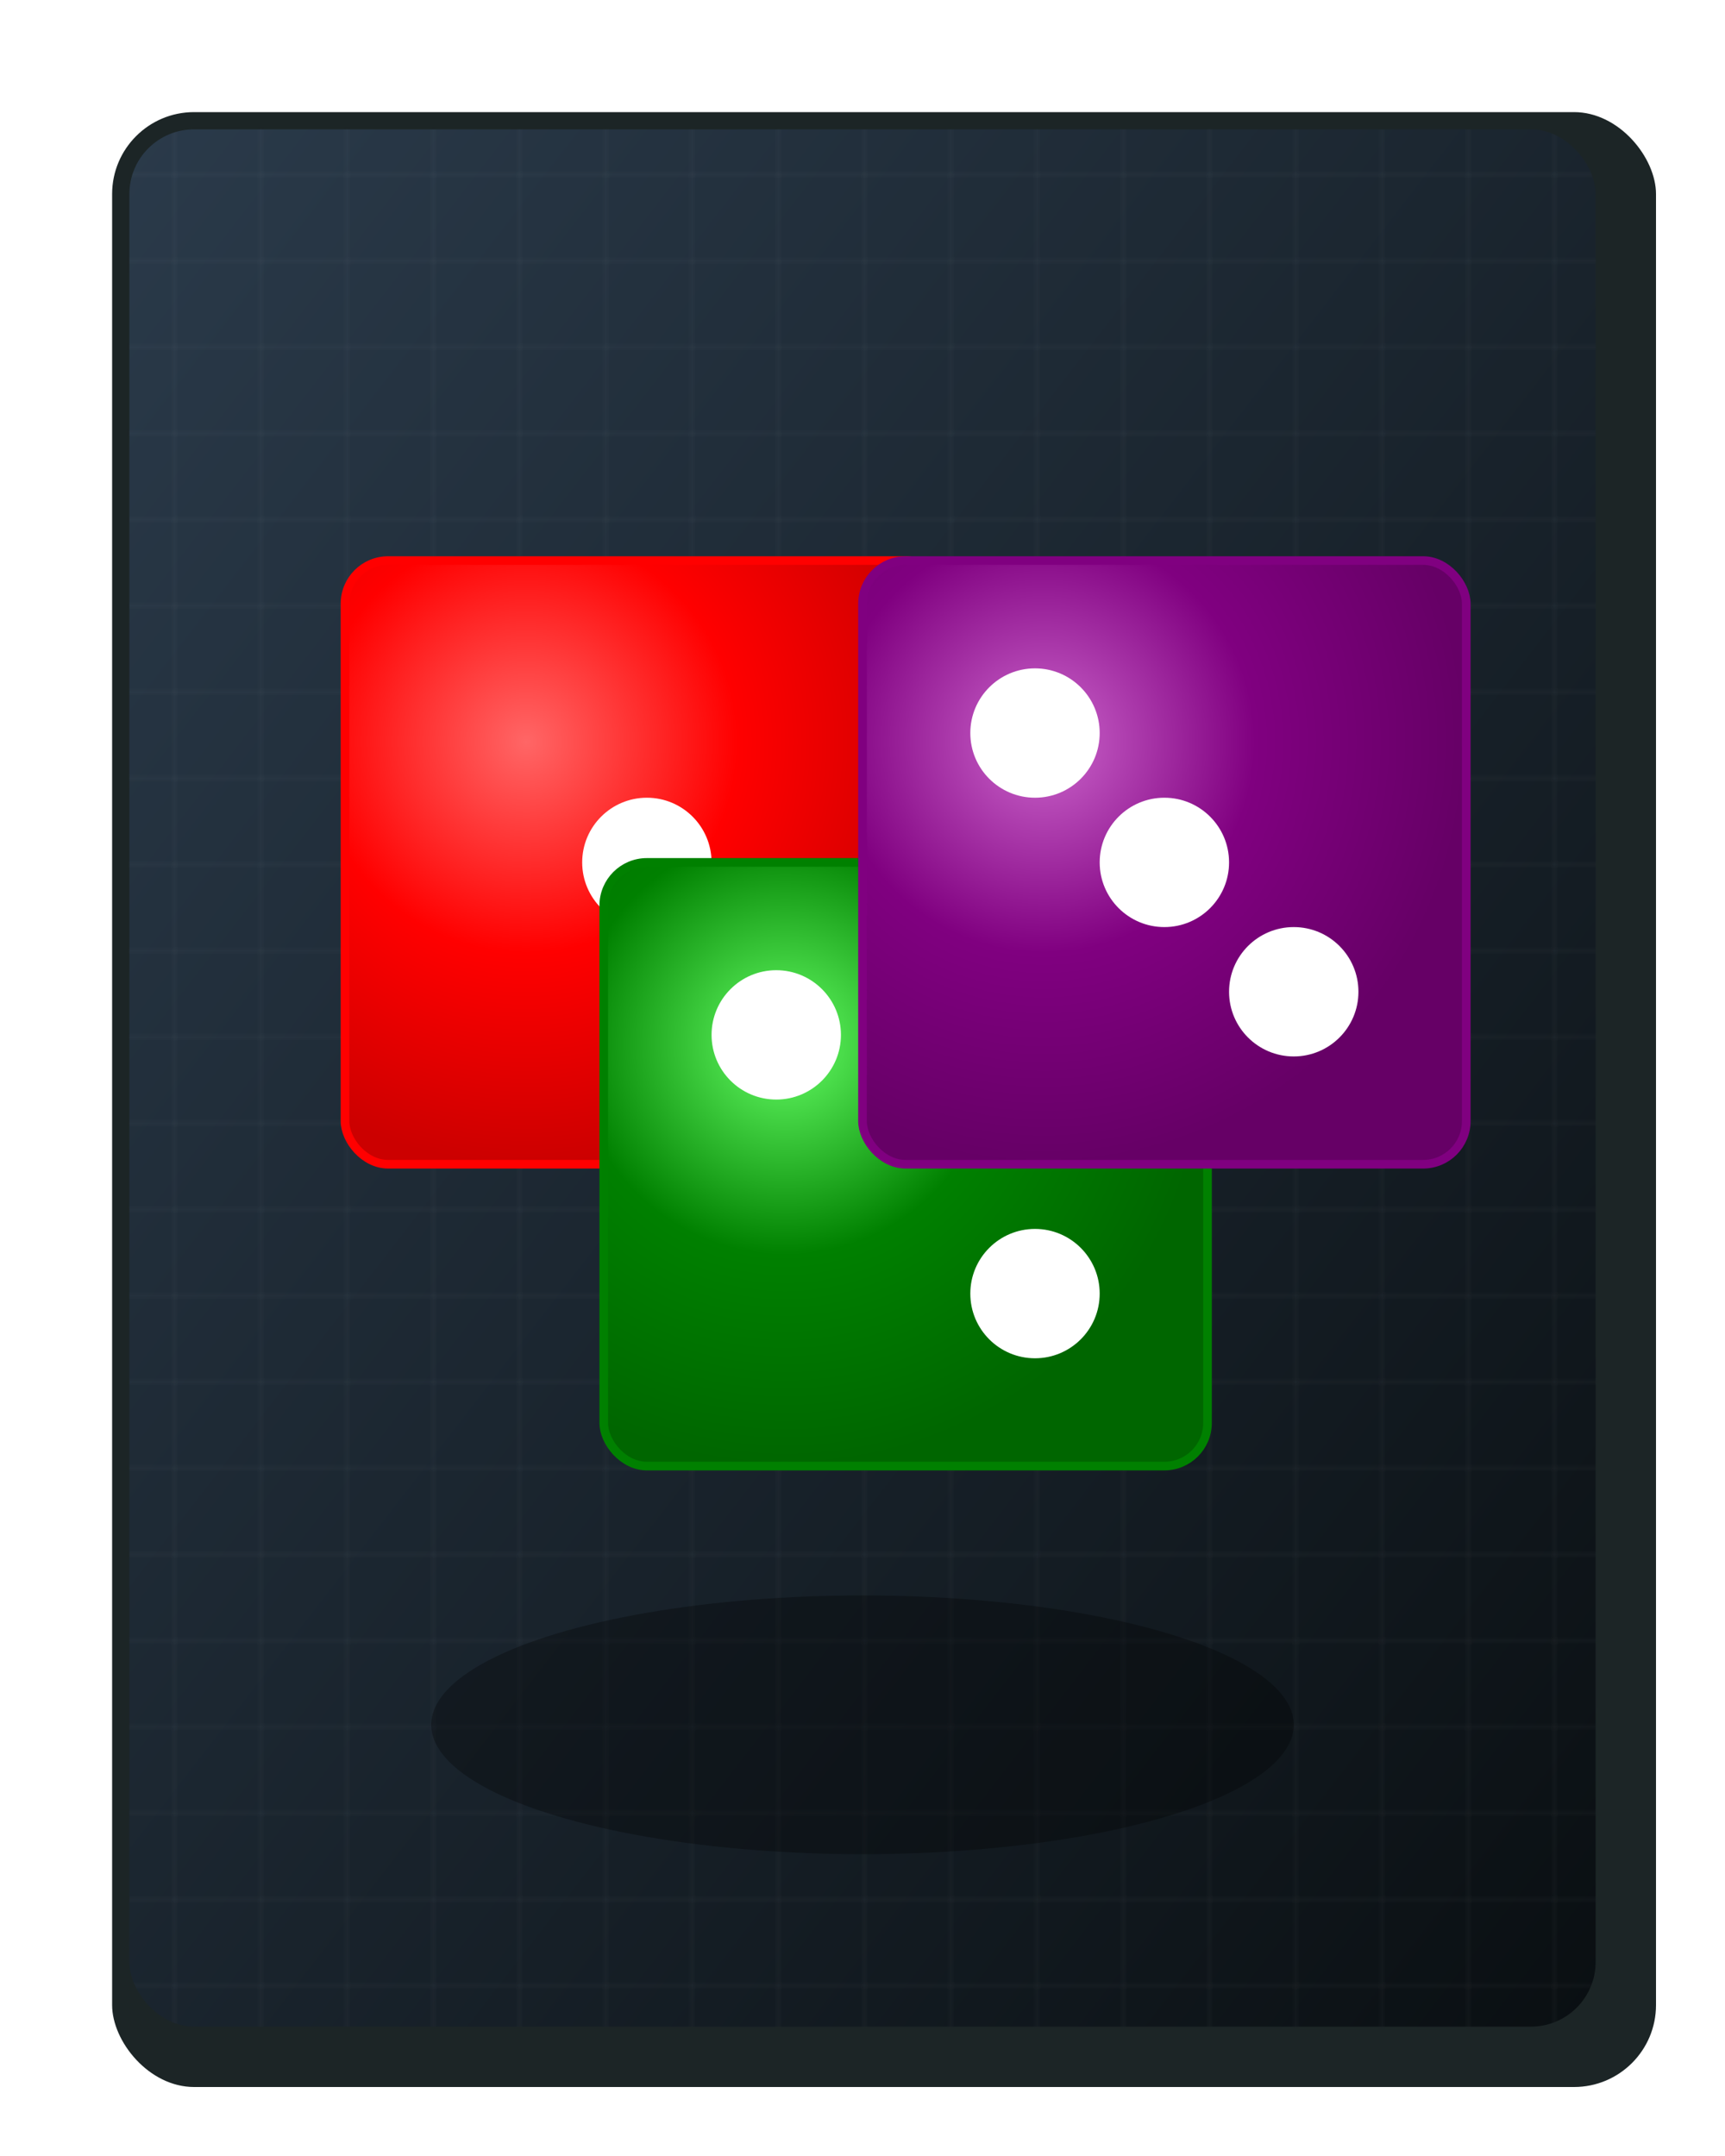
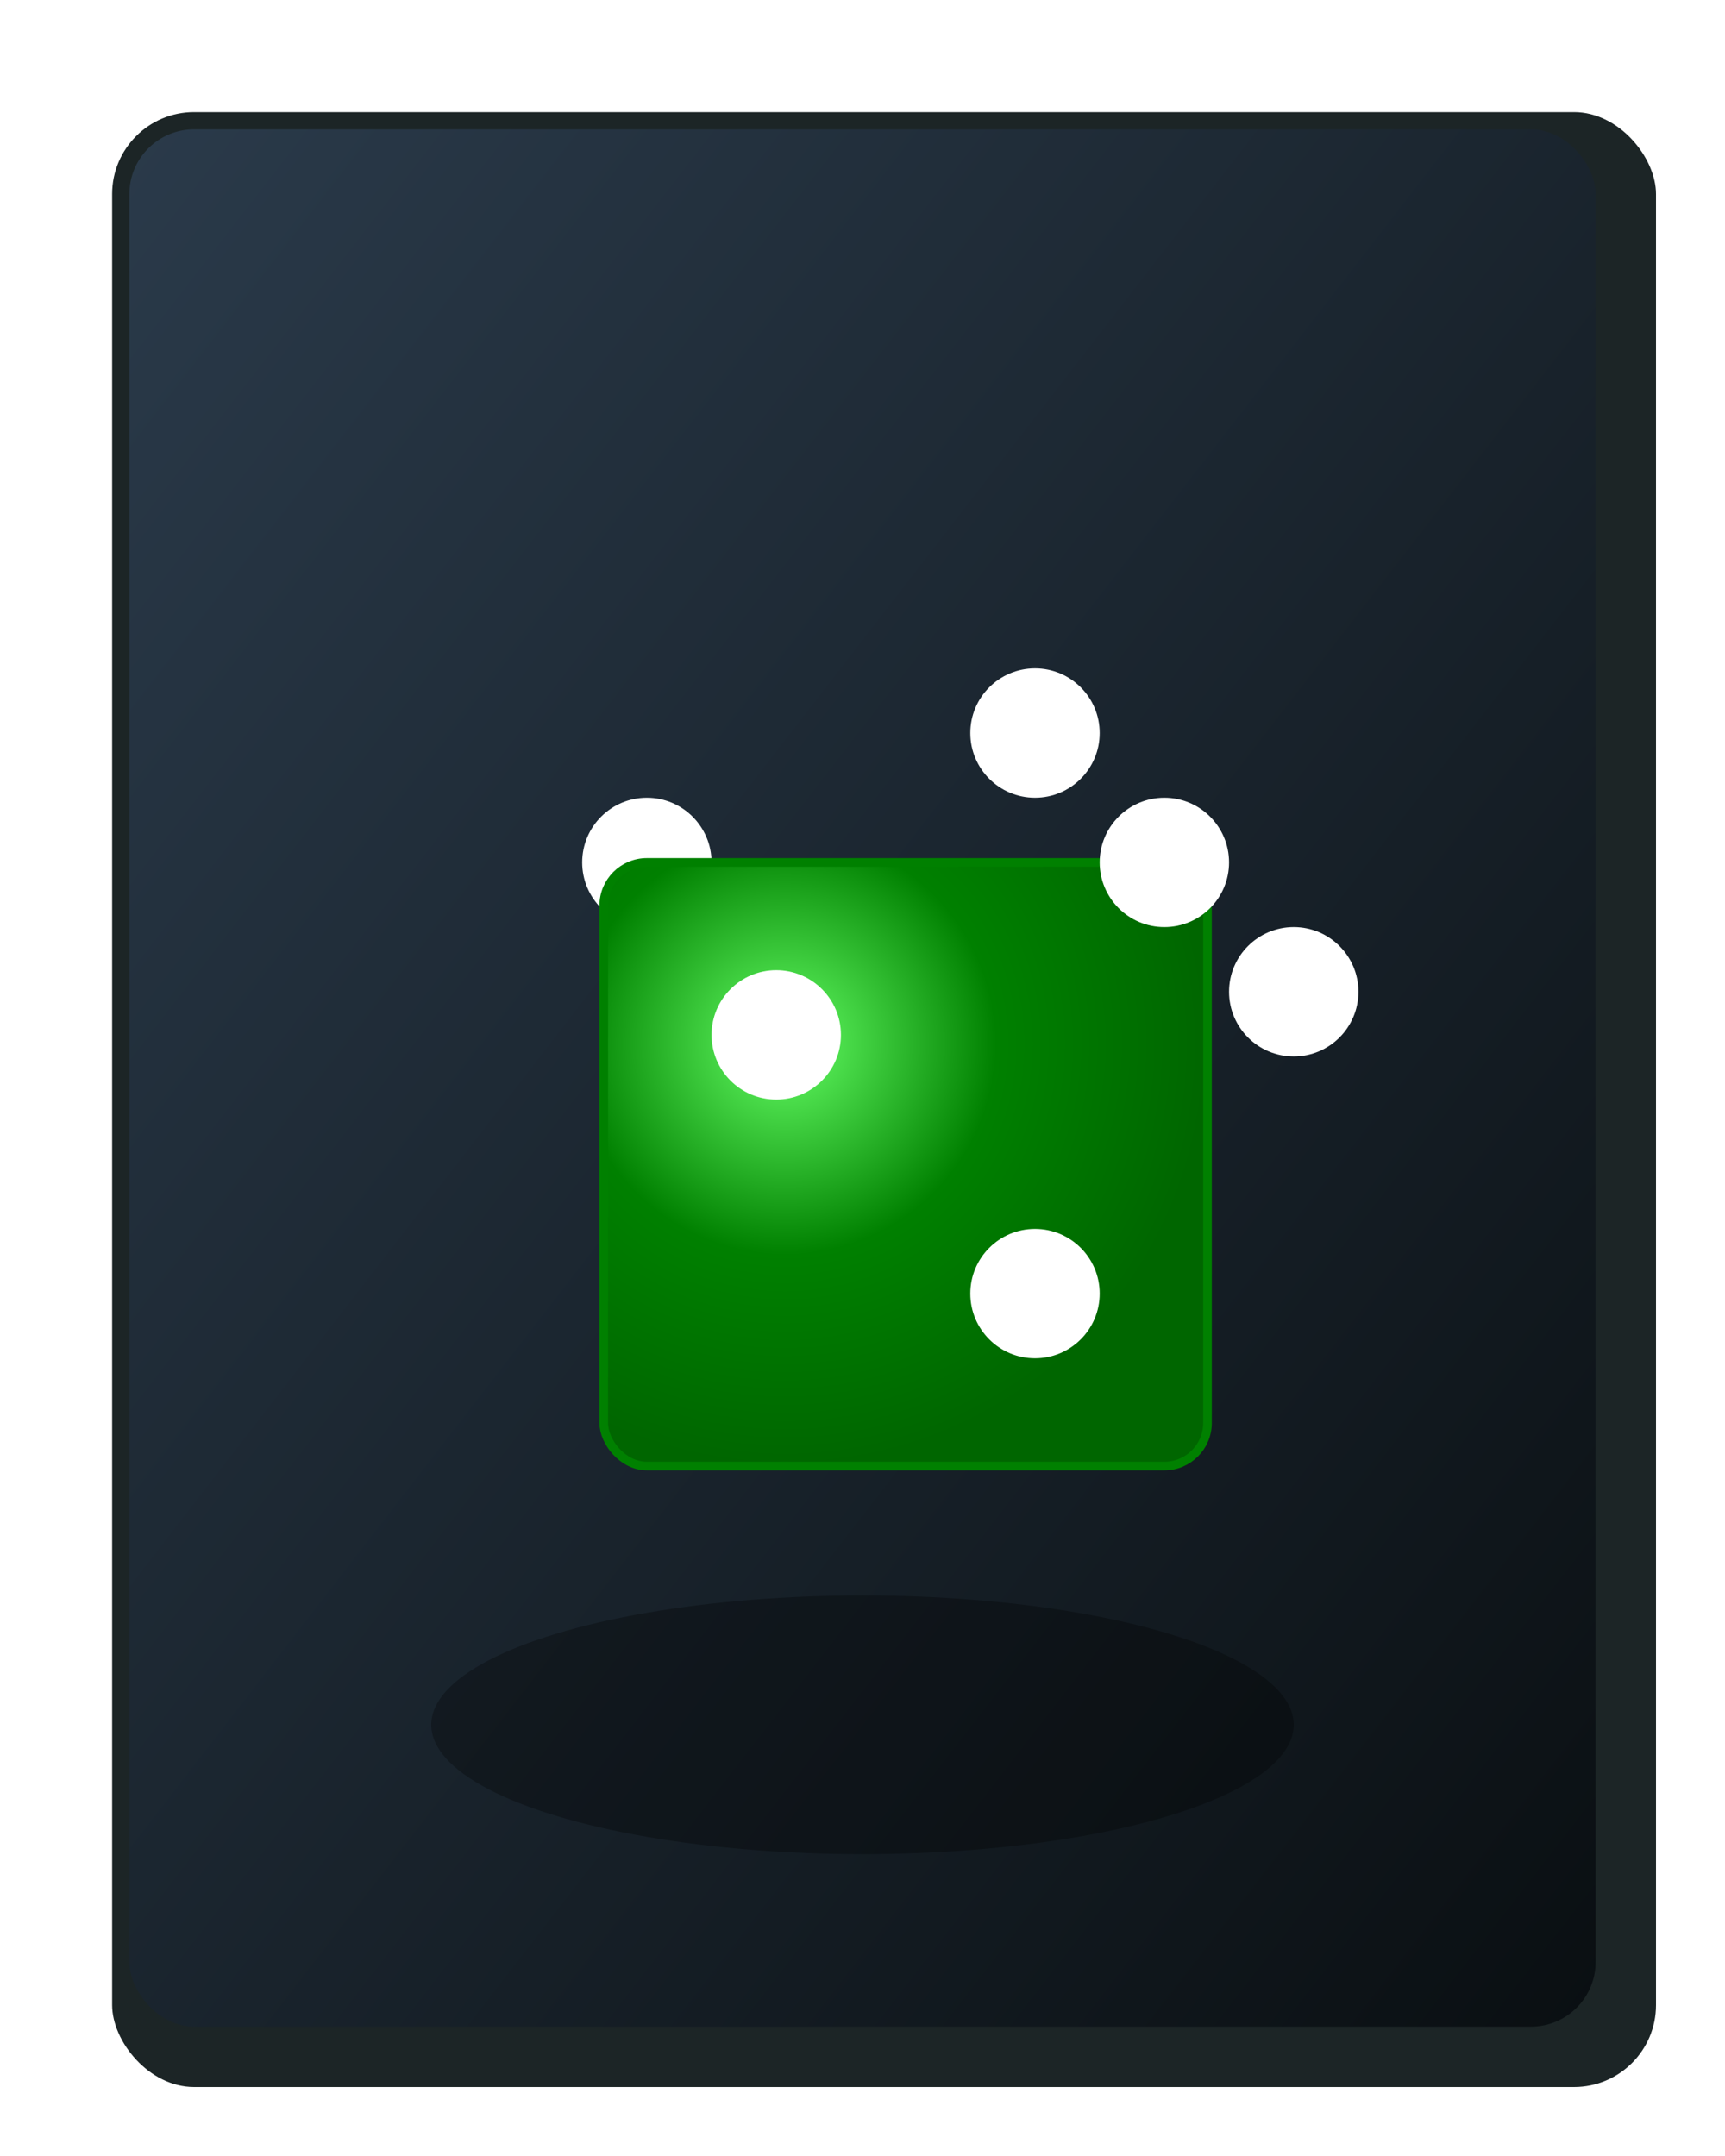
<svg xmlns="http://www.w3.org/2000/svg" width="400" height="500">
  <defs>
    <filter id="cardShadow" x="-20%" y="-20%" width="140%" height="140%">
      <feGaussianBlur in="SourceAlpha" stdDeviation="5" result="blur" />
      <feOffset in="blur" dx="5" dy="5" result="offsetBlur" />
      <feComponentTransfer>
        <feFuncA type="linear" slope="0.5" />
      </feComponentTransfer>
      <feMerge>
        <feMergeNode in="offsetBlur" />
        <feMergeNode in="SourceGraphic" />
      </feMerge>
    </filter>
    <filter id="glow" x="-50%" y="-50%" width="200%" height="200%">
      <feGaussianBlur in="SourceAlpha" stdDeviation="5" result="blur" />
      <feOffset in="blur" dx="0" dy="0" result="offsetBlur" />
      <feComponentTransfer>
        <feFuncA type="linear" slope="2" intercept="0" />
      </feComponentTransfer>
      <feMerge>
        <feMergeNode in="offsetBlur" />
        <feMergeNode in="SourceGraphic" />
      </feMerge>
    </filter>
    <radialGradient id="redGradient" cx="30%" cy="30%" r="70%" fx="30%" fy="30%">
      <stop offset="0%" style="stop-color:#FF6666;stop-opacity:1" />
      <stop offset="50%" style="stop-color:#FF0000;stop-opacity:1" />
      <stop offset="100%" style="stop-color:#CC0000;stop-opacity:1" />
    </radialGradient>
    <radialGradient id="greenGradient" cx="30%" cy="30%" r="70%" fx="30%" fy="30%">
      <stop offset="0%" style="stop-color:#66FF66;stop-opacity:1" />
      <stop offset="50%" style="stop-color:#008000;stop-opacity:1" />
      <stop offset="100%" style="stop-color:#006600;stop-opacity:1" />
    </radialGradient>
    <radialGradient id="violetGradient" cx="30%" cy="30%" r="70%" fx="30%" fy="30%">
      <stop offset="0%" style="stop-color:#CC66CC;stop-opacity:1" />
      <stop offset="50%" style="stop-color:#800080;stop-opacity:1" />
      <stop offset="100%" style="stop-color:#660066;stop-opacity:1" />
    </radialGradient>
    <linearGradient id="bgGradient" x1="0%" y1="0%" x2="100%" y2="100%">
      <stop offset="0%" style="stop-color:#2A3A4A;stop-opacity:1" />
      <stop offset="100%" style="stop-color:#0A0F12;stop-opacity:1" />
    </linearGradient>
    <pattern id="grid" width="20" height="20" patternUnits="userSpaceOnUse">
      <path d="M 20 0 L 0 0 0 20" fill="none" stroke="#FFFFFF" stroke-width="0.5" opacity="0.1" />
    </pattern>
  </defs>
  <rect x="20" y="20" width="360" height="460" rx="20" fill="#1C2526" filter="url(#cardShadow)" stroke="#FFFFFF" stroke-width="2" />
  <rect x="30" y="30" width="340" height="440" rx="15" fill="url(#bgGradient)" />
-   <rect x="30" y="30" width="340" height="440" rx="15" fill="url(#grid)" />
  <ellipse cx="200" cy="400" rx="100" ry="30" fill="#000000" opacity="0.3" />
  <g transform="translate(70,120)">
    <animateTransform attributeName="transform" type="rotate" from="0 80 80" to="360 80 80" dur="4s" repeatCount="indefinite" additive="sum" />
-     <rect x="10" y="10" width="140" height="140" rx="10" fill="url(#redGradient)" filter="url(#glow)" stroke="#FF0000" stroke-width="2" />
    <circle cx="80" cy="80" r="15" fill="#FFFFFF" />
  </g>
  <g transform="translate(130,190)">
    <animateTransform attributeName="transform" type="rotate" from="0 80 80" to="360 80 80" dur="5s" repeatCount="indefinite" additive="sum" />
    <rect x="10" y="10" width="140" height="140" rx="10" fill="url(#greenGradient)" filter="url(#glow)" stroke="#008000" stroke-width="2" />
    <circle cx="50" cy="50" r="15" fill="#FFFFFF" />
    <circle cx="110" cy="110" r="15" fill="#FFFFFF" />
  </g>
  <g transform="translate(190,120)">
    <animateTransform attributeName="transform" type="rotate" from="0 80 80" to="360 80 80" dur="3s" repeatCount="indefinite" additive="sum" />
-     <rect x="10" y="10" width="140" height="140" rx="10" fill="url(#violetGradient)" filter="url(#glow)" stroke="#800080" stroke-width="2" />
    <circle cx="50" cy="50" r="15" fill="#FFFFFF" />
    <circle cx="80" cy="80" r="15" fill="#FFFFFF" />
    <circle cx="110" cy="110" r="15" fill="#FFFFFF" />
  </g>
</svg>